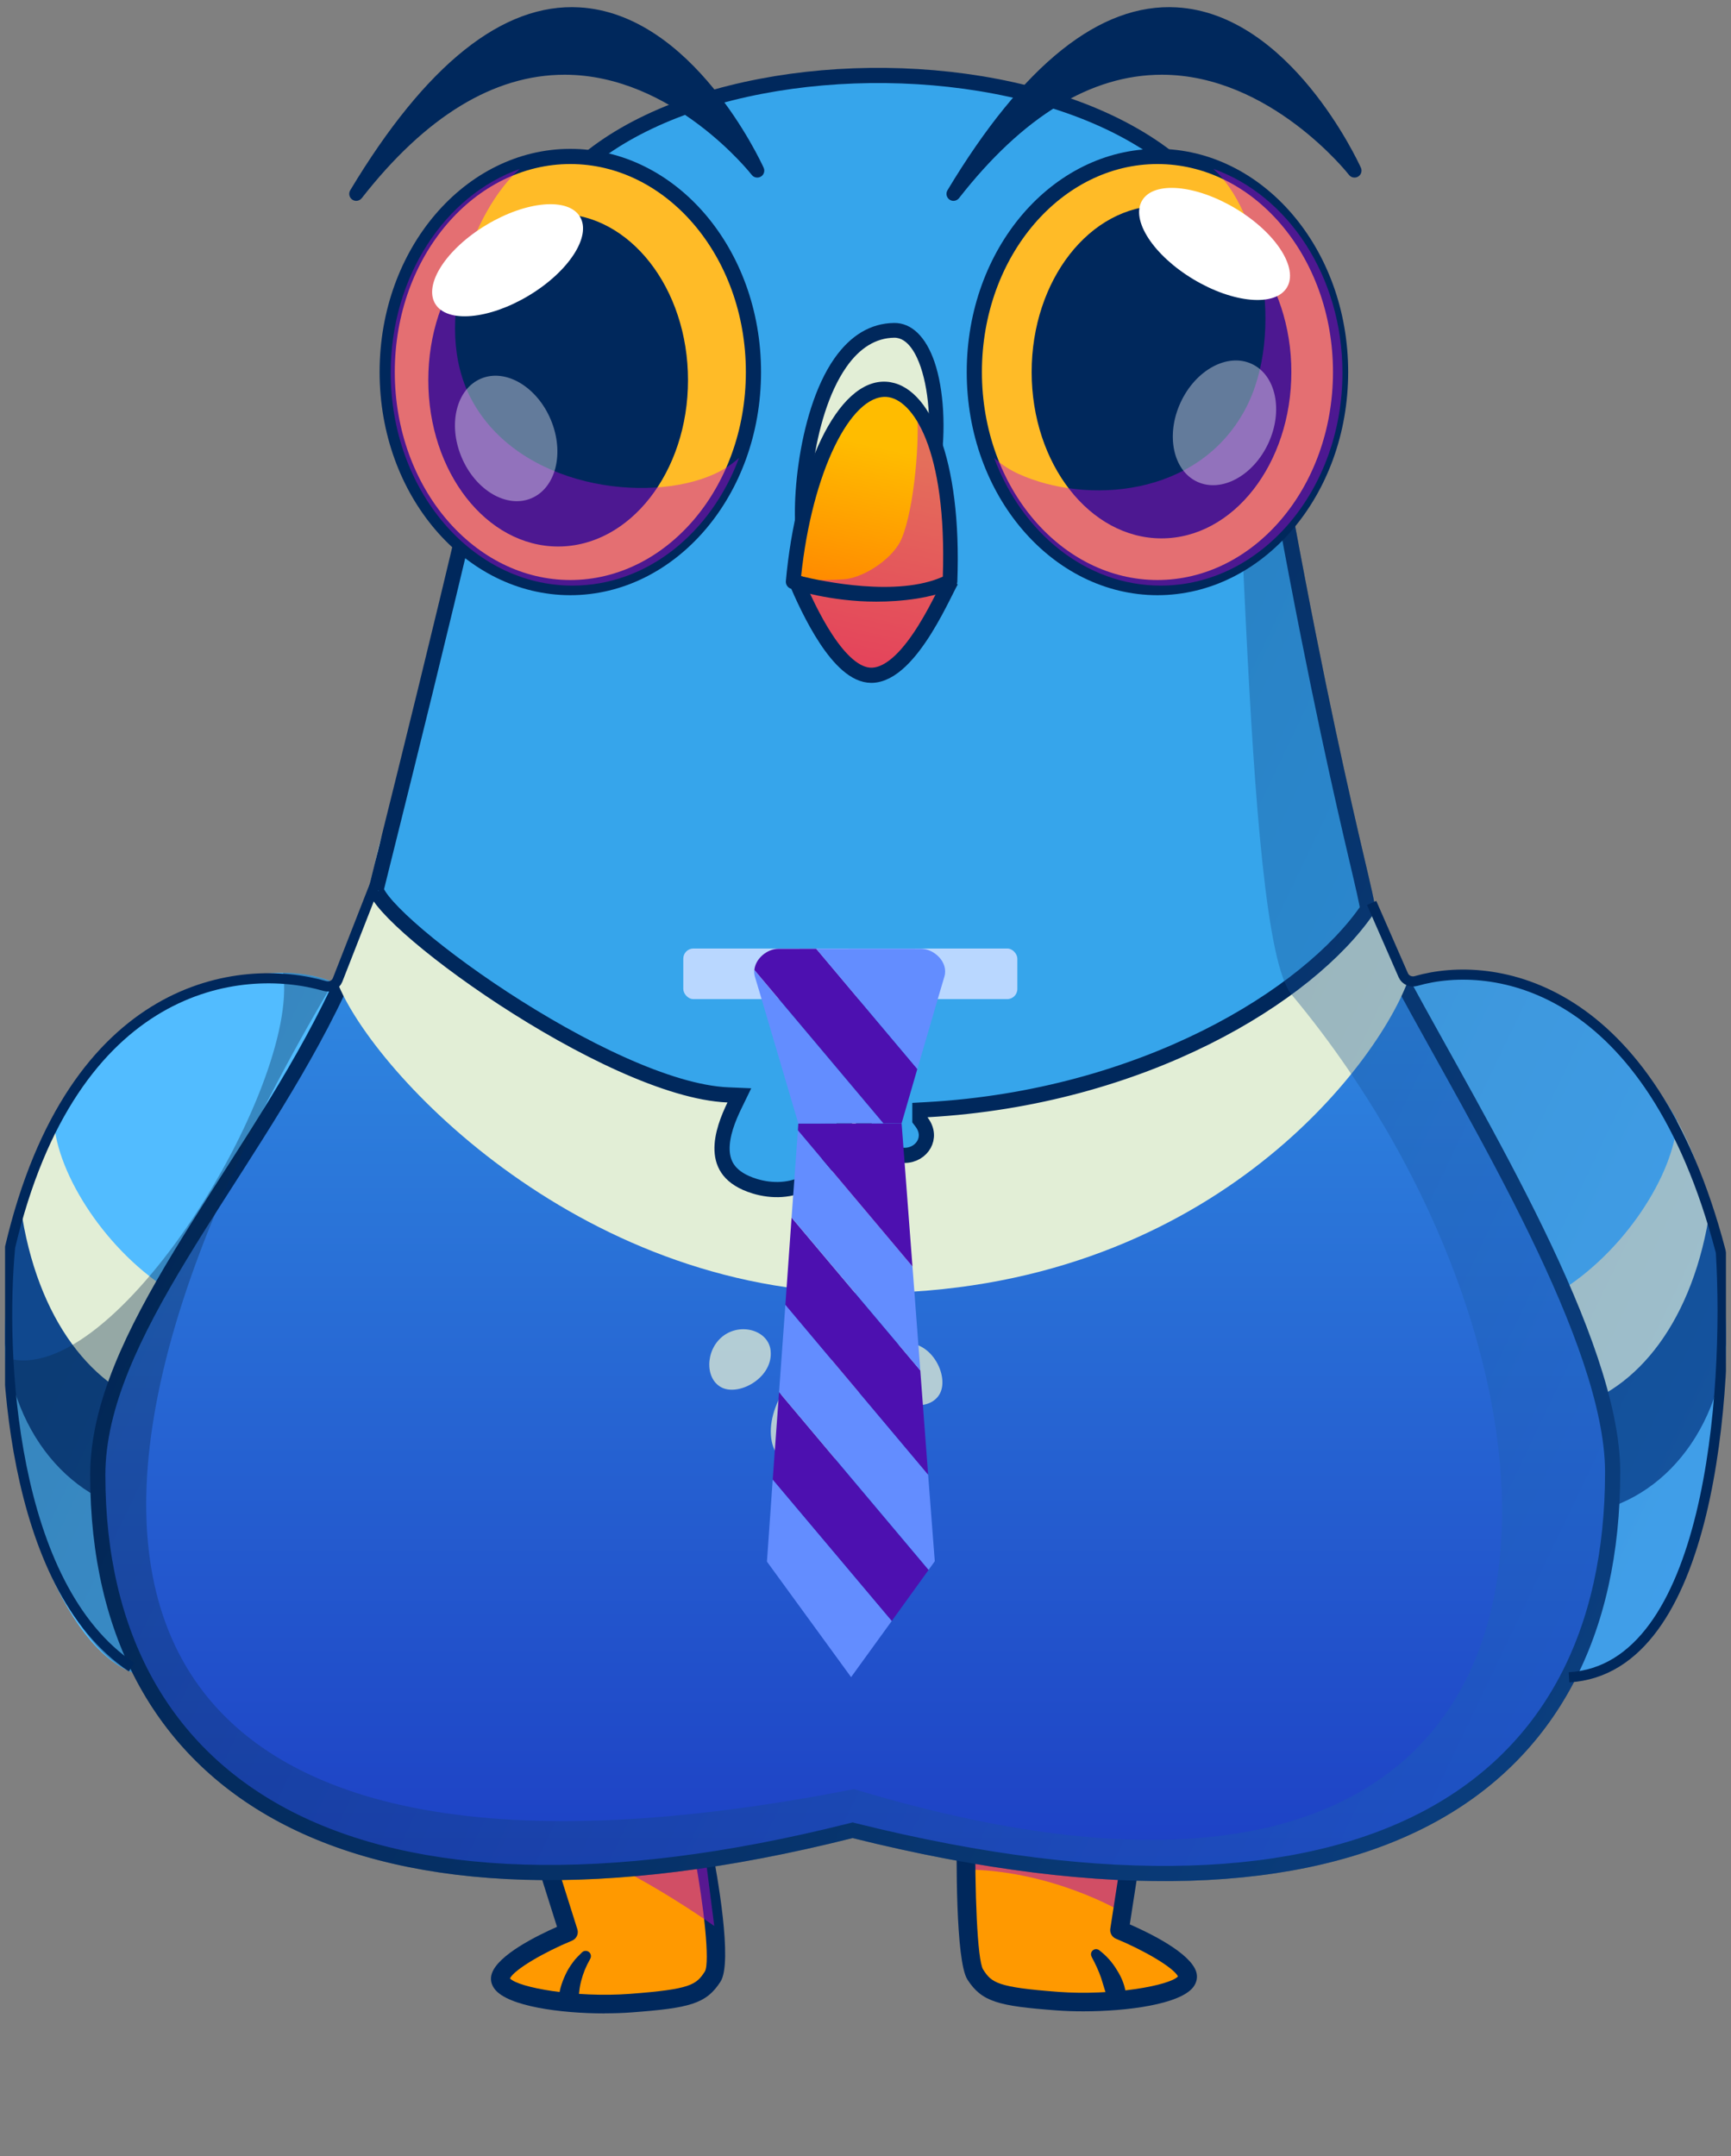
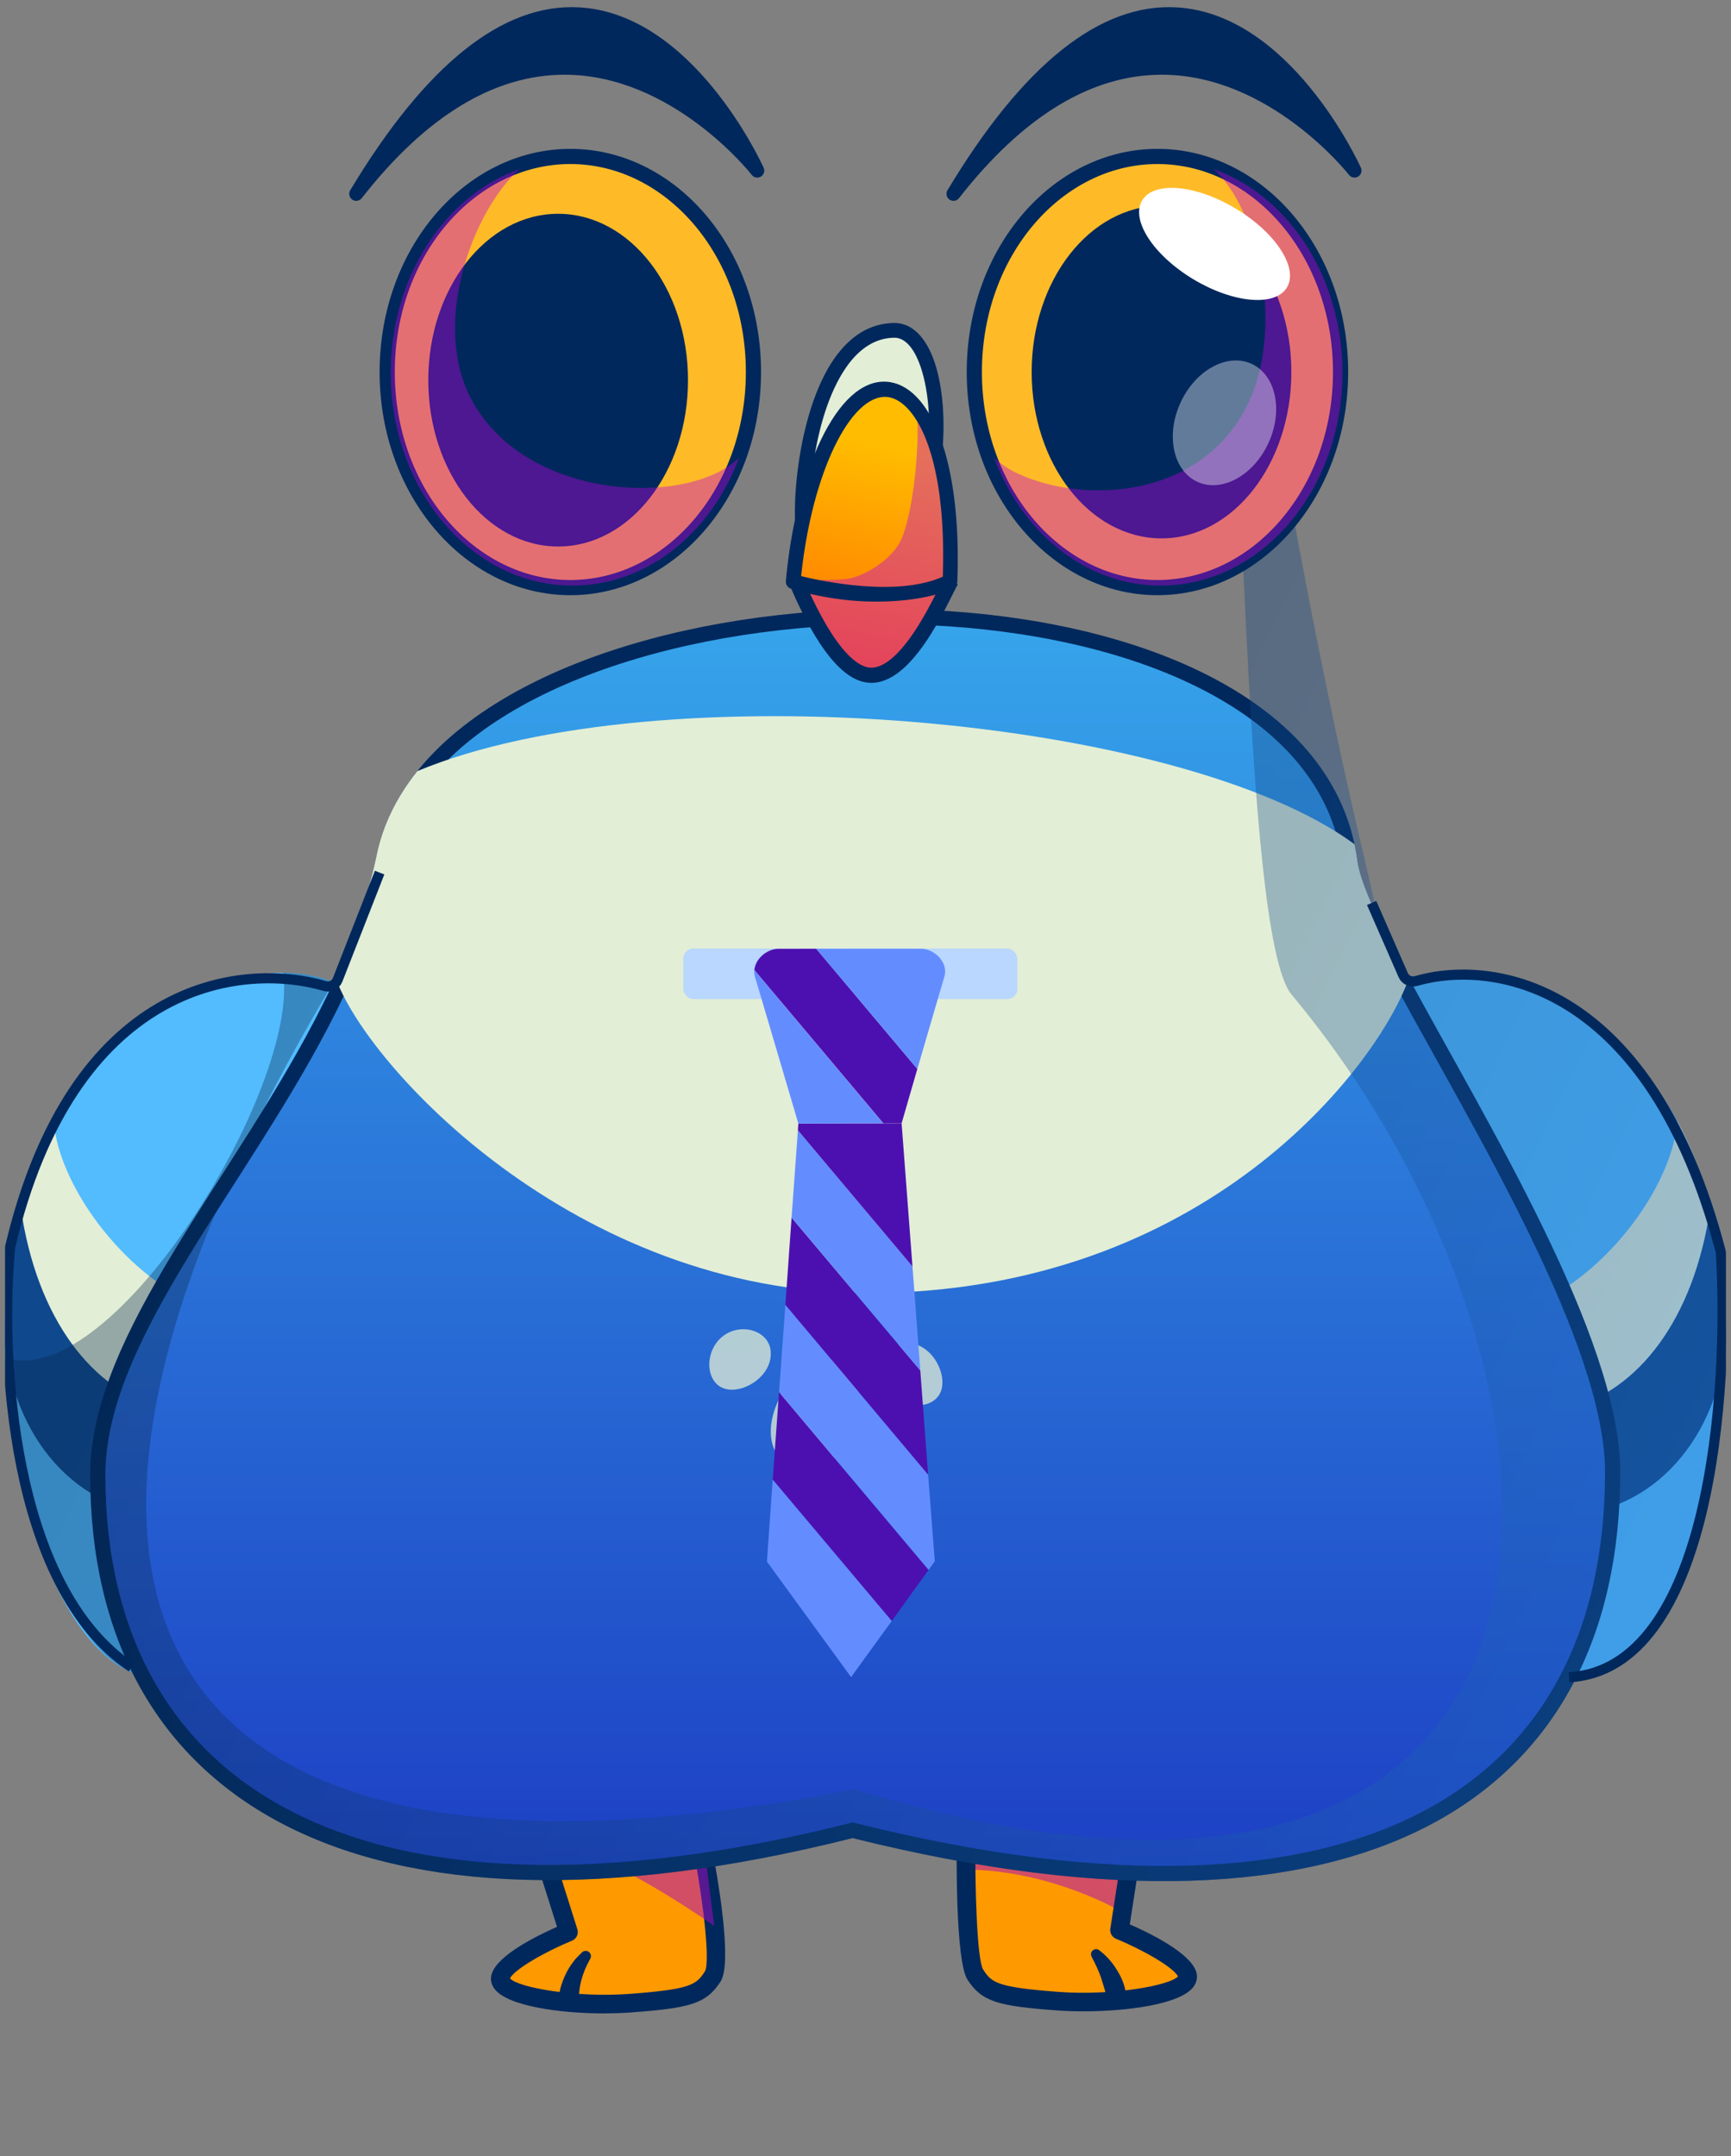
<svg xmlns="http://www.w3.org/2000/svg" width="171" height="213" viewBox="0 0 171 213" fill="none">
  <rect x="0" y="0" width="171" height="213" fill="#808080" stroke="none" />
  <g clip-path="url(#clip0_319_18003)">
    <path d="M51.72 176.846L56.154 190.882C56.154 190.882 50.063 193.391 49.457 195.27C48.844 197.149 56.414 198.338 62.305 197.901C68.196 197.456 69.278 197.019 70.405 195.27C71.525 193.521 69.408 182.637 69.408 182.637L51.728 176.846H51.72Z" fill="#FF9900" />
    <path d="M59.736 198.912C55.364 198.912 50.201 198.206 48.882 196.526C48.514 196.058 48.407 195.514 48.583 194.984C49.181 193.144 53.024 191.241 55.026 190.359L50.846 177.12C50.738 176.79 50.83 176.43 51.076 176.192C51.321 175.947 51.682 175.862 52.012 175.97L69.7 181.761C70.014 181.868 70.252 182.129 70.313 182.459C70.827 185.097 72.407 193.857 71.18 195.767C69.761 197.976 68.127 198.382 62.374 198.812C61.561 198.873 60.672 198.904 59.736 198.904V198.912ZM50.378 195.452C51.176 196.342 56.798 197.385 62.236 196.979C68.227 196.526 68.779 196.089 69.63 194.77C70.152 193.895 69.531 188.265 68.61 183.341L53.147 178.271L57.036 190.597C57.181 191.05 56.951 191.54 56.507 191.725C53.86 192.814 50.853 194.532 50.378 195.445V195.452Z" fill="#00285C" />
    <g style="mix-blend-mode:multiply" opacity="0.52">
      <path d="M53.369 182.06C58.884 181.922 70.559 190.275 70.559 190.275L69.654 183.187L52.326 178.439L53.377 182.068L53.369 182.06Z" fill="#A60AC2" />
    </g>
    <path d="M57.895 193.223C56.1 195.34 56.154 197.825 56.154 197.825L57.895 193.223Z" fill="#FF9900" />
    <path d="M58.286 193.56C57.895 194.243 57.604 194.948 57.419 195.677C57.32 196.038 57.258 196.406 57.22 196.774C57.166 197.127 57.143 197.533 57.074 197.809L57.036 197.963C56.921 198.454 56.422 198.76 55.931 198.638C55.548 198.546 55.272 198.216 55.233 197.84C55.172 197.28 55.257 196.858 55.372 196.39C55.494 195.938 55.663 195.501 55.862 195.079C56.054 194.657 56.3 194.258 56.576 193.89C56.837 193.514 57.174 193.192 57.496 192.877C57.703 192.678 58.033 192.686 58.233 192.893C58.394 193.061 58.417 193.315 58.309 193.514L58.286 193.545V193.56Z" fill="#00285C" />
    <path d="M113.541 171.62L110.596 190.673C110.596 190.673 116.686 193.182 117.292 195.061C117.906 196.94 110.335 198.129 104.444 197.692C98.553 197.247 97.472 196.81 96.344 195.061C95.224 193.312 95.447 180.05 95.447 180.05L113.541 171.62Z" fill="#FF9900" />
    <g style="mix-blend-mode:multiply" opacity="0.52">
      <path d="M94.894 184.698C103.746 184.614 110.872 188.91 110.872 188.91L113.526 172.694C113.526 172.694 95.508 181.078 95.431 181.362C95.355 181.638 94.887 184.706 94.887 184.706L94.894 184.698Z" fill="#A60AC2" />
    </g>
    <path d="M107.014 198.706C106.085 198.706 105.188 198.675 104.375 198.614C98.63 198.184 96.996 197.778 95.569 195.569C94.388 193.728 94.472 183.22 94.526 180.044C94.526 179.691 94.741 179.377 95.055 179.223L113.15 170.794C113.457 170.648 113.817 170.686 114.093 170.893C114.362 171.1 114.5 171.438 114.446 171.768L111.608 190.115C113.579 190.974 117.553 192.915 118.166 194.786C118.335 195.316 118.228 195.86 117.867 196.328C116.548 198.008 111.378 198.706 107.014 198.706ZM96.359 180.642C96.283 186.74 96.536 193.644 97.119 194.572C97.963 195.891 98.522 196.328 104.513 196.781C109.951 197.187 115.581 196.144 116.371 195.254C115.896 194.342 112.889 192.623 110.243 191.534C109.852 191.373 109.621 190.959 109.683 190.545L112.367 173.194L96.359 180.658V180.642Z" fill="#00285C" />
    <path d="M108.218 193.007C109.683 194.648 110.181 196.512 110.342 197.341L108.218 193.007Z" fill="#FF9900" />
    <path d="M108.586 192.669C109.292 193.198 109.898 193.88 110.35 194.648C110.833 195.407 111.171 196.251 111.24 197.163C111.278 197.67 110.895 198.115 110.388 198.153C109.959 198.184 109.583 197.923 109.445 197.539V197.509C109.192 196.826 109.008 196.12 108.778 195.407C108.532 194.709 108.218 194.019 107.842 193.328V193.313C107.704 193.067 107.788 192.761 108.041 192.623C108.218 192.523 108.432 192.546 108.586 192.661V192.669Z" fill="#00285C" />
    <path d="M38.961 122.139C38.862 122.935 38.75 123.74 38.626 124.548C35.675 143.736 25.618 165.647 15.243 165.647C7.428 165.647 0.6 149.447 0.5 132.764C0.486 130.381 0.608 127.987 0.887 125.629C1.14 123.474 1.522 121.35 2.046 119.292C2.818 116.257 3.897 113.364 5.324 110.725C5.462 110.468 5.605 110.213 5.75 109.962C10.41 101.891 22.477 93.952 31.818 96.638C38.8 98.645 40.514 109.56 38.96 122.139H38.961Z" fill="#52BCFF" />
    <path d="M39.482 121.28C39.238 122.421 38.952 123.511 38.626 124.548C38.382 125.336 38.112 126.091 37.823 126.818C30.056 146.391 7.488 144.368 0.888 125.629C1.141 123.474 1.523 121.35 2.047 119.292C2.82 116.257 3.898 113.364 5.325 110.725C5.891 121.283 25.072 141.71 38.961 122.139C39.152 121.87 39.309 121.572 39.482 121.28Z" fill="#E2EED6" />
    <path d="M38.009 126.507C28.701 159.224 2.606 153.408 0.5 132.763C0.486 130.38 0.608 127.986 0.887 125.628C1.14 123.474 1.522 121.349 2.046 119.291C5.216 141.474 24.414 147.578 37.822 126.817C37.885 126.714 37.947 126.611 38.009 126.507Z" fill="#10488E" />
    <path d="M132.039 122.137C132.138 122.934 132.25 123.739 132.374 124.547C135.325 143.734 145.382 165.646 155.758 165.646C163.572 165.646 170.4 149.445 170.499 132.764C170.513 130.381 170.391 127.987 170.112 125.629C169.859 123.474 169.477 121.35 168.953 119.292C168.181 116.257 167.102 113.364 165.675 110.725C165.537 110.468 165.394 110.213 165.249 109.962C160.589 101.891 148.522 93.952 139.181 96.638C132.199 98.645 130.484 109.56 132.039 122.139V122.137Z" fill="#52BCFF" />
    <path d="M131.518 121.278C131.762 122.419 132.048 123.509 132.374 124.546C132.618 125.334 132.888 126.089 133.177 126.816C140.944 146.389 163.512 144.366 170.112 125.627C169.859 123.472 169.477 121.348 168.953 119.29C168.18 116.255 167.102 113.362 165.675 110.723C165.109 121.281 145.928 141.708 132.039 122.137C131.848 121.869 131.691 121.57 131.518 121.278Z" fill="#E2EED6" />
    <path d="M132.991 126.507C142.299 159.224 168.394 153.408 170.499 132.763C170.513 130.38 170.391 127.986 170.112 125.628C169.859 123.474 169.477 121.349 168.953 119.291C165.783 141.474 146.585 147.578 133.177 126.817C133.114 126.714 133.052 126.611 132.99 126.507H132.991Z" fill="#10488E" />
    <path d="M62.66 64.359C71.607 61.702 81.936 60.554 91.905 61.022C101.88 61.489 111.446 63.572 118.886 67.333C126.324 71.094 131.56 76.488 133.078 83.562C133.187 84.073 133.277 84.594 133.349 85.125C133.521 86.417 134.141 88.122 135.031 90.096C135.929 92.088 137.134 94.422 138.522 96.992C142.33 104.046 147.525 112.898 151.788 121.674C156.035 130.416 159.267 138.912 159.308 145.311V145.436C159.308 161.255 153.185 173.173 140.896 179.632C128.543 186.124 109.802 187.189 84.407 180.861L84.226 180.815L84.043 180.861C59.585 187.021 40.968 186.03 28.506 179.644C16.105 173.289 9.659 161.517 9.659 145.715C9.659 138.886 13.157 131.706 17.831 123.991C22.464 116.344 28.259 108.169 32.546 99.582V99.581C34.786 95.091 36.636 90.453 37.72 85.656L37.927 84.695C38.525 81.76 39.862 79.075 41.812 76.647C46.207 71.173 53.699 67.021 62.66 64.359Z" fill="url(#paint0_linear_319_18003)" stroke="#00285C" stroke-width="1.5" />
    <path d="M139.181 96.639C136.115 105.321 119.108 127.745 85.654 127.745C56.748 127.745 36.133 105.182 33.148 96.578C34.293 93.551 36.163 89.6 37.191 84.547C37.816 81.481 39.212 78.688 41.227 76.179C65.102 66.249 116.577 70.701 133.811 83.407C133.925 83.937 134.018 84.477 134.092 85.026C134.405 87.377 136.41 91.505 139.182 96.637L139.181 96.639Z" fill="#E2EED6" />
-     <path d="M87.515 7.458C95.928 7.557 104.291 9.298 110.805 12.695C117.314 16.09 121.903 21.093 122.979 27.707C126.778 51.044 129.921 66.517 132.06 76.24C133.129 81.101 133.947 84.525 134.47 86.766C134.732 87.89 134.916 88.705 135.021 89.256C135.07 89.511 135.098 89.692 135.11 89.812C129.236 98.407 112.871 108.44 91.581 109.628L90.873 109.667V110.632L91.026 110.833C91.639 111.635 91.617 112.443 91.284 113.05C90.939 113.679 90.231 114.141 89.362 114.141C87.85 114.141 86.928 113.671 86.318 112.976C85.687 112.255 85.311 111.199 85.101 109.868C85.1 109.851 85.102 109.832 85.1 109.813C85.096 109.784 85.089 109.735 85.072 109.678C85.059 109.634 85.02 109.513 84.916 109.394C84.788 109.248 84.523 109.078 84.182 109.157C83.921 109.218 83.784 109.392 83.744 109.445C83.651 109.572 83.623 109.696 83.615 109.732C83.602 109.791 83.596 109.846 83.596 109.895C83.596 109.898 83.597 109.902 83.597 109.906C83.033 113.721 81.529 115.731 79.882 116.702C78.201 117.693 76.22 117.694 74.578 117.194C73.293 116.803 72.51 116.252 72.04 115.665C71.572 115.081 71.364 114.399 71.332 113.658C71.267 112.129 71.954 110.453 72.54 109.243L73.038 108.216L71.897 108.167C68.995 108.045 65.316 106.891 61.393 105.127C57.485 103.37 53.401 101.038 49.71 98.624C46.018 96.209 42.738 93.724 40.437 91.668C39.283 90.637 38.394 89.731 37.823 89.009C37.537 88.646 37.349 88.353 37.245 88.132C37.15 87.929 37.16 87.86 37.157 87.881C39.713 77.555 48.285 43.574 51.739 25.795C52.911 19.764 57.559 15.134 64.136 12.019C70.707 8.905 79.102 7.359 87.515 7.458Z" fill="url(#paint1_linear_319_18003)" stroke="#00285C" stroke-width="1.5" />
    <g opacity="0.75">
      <path d="M122.847 49.983C124.636 50.436 125.641 52.937 124.588 54.315C123.535 55.694 120.904 55.322 120.03 53.67C119.156 52.019 120.47 49.381 122.848 49.982L122.847 49.983Z" fill="#A8C8E3" />
      <path d="M117.96 52.98C119.083 53.214 119.757 54.703 119.128 55.562C118.499 56.42 116.854 56.255 116.277 55.276C115.701 54.297 116.469 52.67 117.961 52.98H117.96Z" fill="#A8C8E3" />
    </g>
    <g opacity="0.75">
      <path d="M49.947 50.168C47.87 50.733 46.872 53.292 48.217 54.601C49.562 55.91 52.637 55.373 53.545 53.669C54.454 51.966 52.705 49.415 49.947 50.166V50.168Z" fill="#A8C8E3" />
-       <path d="M55.935 52.85C54.628 53.154 53.943 54.684 54.749 55.5C55.555 56.317 57.484 56.048 58.091 55.035C58.697 54.022 57.67 52.446 55.935 52.85Z" fill="#A8C8E3" />
+       <path d="M55.935 52.85C55.555 56.317 57.484 56.048 58.091 55.035C58.697 54.022 57.67 52.446 55.935 52.85Z" fill="#A8C8E3" />
    </g>
    <g opacity="0.75">
      <path d="M81.612 134.31C78.668 134.421 75.564 139.082 76.235 142.385C76.906 145.687 81.046 146.127 83.407 143.146C85.769 140.164 85.524 134.162 81.612 134.31Z" fill="#E2EED6" />
      <path d="M89.428 132.693C87.446 132.81 86.495 135.493 87.782 137.34C89.069 139.187 92.006 139.356 92.87 137.634C93.734 135.911 92.061 132.536 89.428 132.693Z" fill="#E2EED6" />
      <path d="M76.123 133.408C75.899 131.432 73.173 130.626 71.402 132.013C69.631 133.4 69.621 136.346 71.385 137.119C73.149 137.89 76.422 136.034 76.123 133.409V133.408Z" fill="#E2EED6" />
    </g>
    <path style="mix-blend-mode:multiply" opacity="0.35" d="M170.112 125.629C169.859 123.475 169.477 121.35 168.953 119.292C168.18 116.258 167.102 113.364 165.675 110.725C165.537 110.469 165.394 110.214 165.249 109.963C160.589 101.891 148.522 93.953 139.181 96.638C137.861 94.196 136.716 91.978 135.843 90.073C136.272 89.409 131.307 74.21 123.72 27.587C122.855 22.274 119.823 17.994 115.456 14.723C115.569 14.859 115.681 14.995 115.793 15.132C117.372 17.06 118.271 18.029 120.456 24.615C123.015 32.331 122.568 92.238 127.592 98.258C159.295 136.245 161.848 200.136 84.362 176.753C15.072 190.379 -4.018 159.203 32.929 97.055C32.569 96.887 30.685 96.124 27.991 96.109C27.986 96.124 27.974 96.14 27.977 96.156C29.555 107.487 11.246 137.349 0.683 134.163C0.165 146.731 6.579 162.734 13.064 165.227C22.242 183.725 46.478 191.096 84.225 181.59C122.965 191.243 146.642 183.848 155.757 165.646C163.572 165.646 170.398 149.444 170.497 132.764C170.512 130.381 170.389 127.987 170.111 125.629H170.112Z" fill="url(#paint2_linear_319_18003)" />
    <path d="M135.5 89.205L138.624 96.345C138.835 96.829 139.382 97.062 139.889 96.916C147.582 94.701 163.04 97.165 169.975 123.609C169.991 123.671 170.002 123.735 170.006 123.8C170.825 137.498 168.968 164.907 155 165.705" stroke="#00285C" />
    <path d="M37.5 86.206L33.352 96.805C33.156 97.307 32.599 97.561 32.081 97.411C23.723 94.991 7.165 97.004 1 123.206C-0 133.706 1 156.706 13 164.706" stroke="#00285C" />
    <path d="M56.341 15.456C66.226 15.456 74.431 24.877 74.431 36.754C74.43 48.631 66.225 58.051 56.341 58.051C46.456 58.051 38.25 48.631 38.25 36.754C38.25 24.877 46.456 15.456 56.341 15.456Z" fill="#FFBB27" stroke="#00285C" stroke-width="1.5" />
    <path d="M55.138 53.991C62.223 53.991 67.966 46.633 67.966 37.556C67.966 28.479 62.223 21.12 55.138 21.12C48.054 21.12 42.31 28.479 42.31 37.556C42.31 46.633 48.054 53.991 55.138 53.991Z" fill="#00285C" />
    <g style="mix-blend-mode:multiply" opacity="0.41">
      <path d="M51.361 16.683C46.801 20.668 42.523 31.866 46.57 39.456C51.23 48.196 63.977 49.826 70.578 46.827C71.488 46.415 72.298 45.876 73.01 45.234C70.239 52.661 63.915 57.854 56.553 57.854C46.635 57.854 38.599 48.437 38.599 36.819C38.599 27.316 43.978 19.291 51.364 16.683H51.361Z" fill="#BC00DE" />
    </g>
-     <path d="M52.24 29.199C56.19 26.824 58.452 23.337 57.293 21.41C56.135 19.484 51.994 19.847 48.045 22.222C44.096 24.597 41.833 28.084 42.992 30.011C44.151 31.938 48.291 31.574 52.24 29.199Z" fill="white" />
    <g opacity="0.39">
-       <ellipse cx="50.003" cy="43.316" rx="4.78" ry="6.414" transform="rotate(-22.777 50.003 43.316)" fill="white" style="mix-blend-mode:soft-light" />
-     </g>
+       </g>
    <path d="M114.341 15.456C124.226 15.456 132.431 24.877 132.431 36.754C132.43 48.631 124.225 58.051 114.341 58.051C104.456 58.051 96.25 48.631 96.25 36.754C96.25 24.877 104.456 15.456 114.341 15.456Z" fill="#FFBB27" stroke="#00285C" stroke-width="1.5" />
    <path d="M114.741 53.188C121.826 53.188 127.569 45.83 127.569 36.753C127.569 27.676 121.826 20.317 114.741 20.317C107.657 20.317 101.914 27.676 101.914 36.753C101.914 45.83 107.657 53.188 114.741 53.188Z" fill="#00285C" />
    <g style="mix-blend-mode:multiply" opacity="0.41">
      <path d="M119.854 16.683C124.414 20.668 127.061 32.845 123.013 40.435C118.353 49.175 107.237 49.826 100.637 46.827C99.727 46.415 98.917 45.876 98.205 45.234C100.976 52.661 107.3 57.854 114.661 57.854C124.58 57.854 132.616 48.437 132.616 36.819C132.616 27.316 127.237 19.291 119.851 16.683H119.854Z" fill="#BC00DE" />
    </g>
    <path d="M117.883 27.588C113.934 25.213 111.672 21.726 112.831 19.799C113.989 17.872 118.13 18.236 122.079 20.611C126.029 22.986 128.291 26.473 127.132 28.4C125.973 30.326 121.833 29.963 117.883 27.588Z" fill="white" />
    <g opacity="0.39">
      <ellipse cx="120.963" cy="41.773" rx="4.78" ry="6.414" transform="rotate(24.708 120.963 41.773)" fill="white" style="mix-blend-mode:soft-light" />
    </g>
    <path d="M79.587 53.898C78.428 50.588 79.872 32.733 88.328 32.628C95.519 32.539 93.847 63.956 79.587 53.898Z" fill="#E2EED6" />
    <path d="M85.418 56.578C83.775 56.749 81.695 56.277 79.168 54.496C79.044 54.411 78.952 54.287 78.9 54.141C77.975 51.494 78.611 40.857 82.42 35.42C84.03 33.118 86.012 31.939 88.32 31.906C90.045 31.885 91.465 33.259 92.321 35.773C94.143 41.137 93.308 51.733 88.42 55.385C87.658 55.957 86.663 56.449 85.424 56.578L85.418 56.578ZM80.209 53.451C83.116 55.437 85.582 55.698 87.552 54.228C91.56 51.233 92.788 41.673 90.947 36.244C90.579 35.163 89.752 33.345 88.337 33.364C86.539 33.386 84.937 34.362 83.613 36.257C80.049 41.352 79.591 51.01 80.21 53.457L80.209 53.451Z" fill="#00285C" />
    <path d="M87.571 38.714C82.843 37.137 79.475 50.313 78.579 57.397C78.553 57.606 78.595 57.812 78.7 57.994C79.635 59.603 81.695 62.706 82.071 64.213C82.571 66.213 85.571 66.213 87.571 66.213C89.134 66.213 92.533 60.805 93.932 57.914C93.996 57.781 94.027 57.642 94.026 57.494C93.984 51.75 92.31 40.293 87.571 38.714Z" fill="url(#paint3_linear_319_18003)" />
    <g style="mix-blend-mode:multiply" opacity="0.41">
      <path d="M90.571 40.712C90.87 43.08 90.368 50.126 89.071 53.213C88.293 55.073 85.607 56.931 83.571 57.213C83.571 57.213 81.031 57.426 79.071 57.212C80.63 65.801 89.143 71.829 93.071 58.712C93.856 58.485 92.942 55.129 93.571 54.713C93.154 48.364 92.013 42.452 90.571 40.712Z" fill="#BC00DE" />
    </g>
    <path d="M78.571 57.213C79.905 60.38 82.871 66.713 86.071 66.713C90.071 66.713 93.571 57.713 94.071 57.213" stroke="#00285C" stroke-width="1.5" />
    <path d="M86.571 59.439C82.022 59.439 78.438 58.247 78.159 58.169C77.821 58.072 77.603 57.751 77.633 57.406C78.607 46.596 82.671 37.398 87.571 37.713C91.891 37.991 95.026 45.398 94.572 57.461C94.56 57.721 94.415 57.957 94.179 58.078C92.201 59.1 88.985 59.439 86.565 59.439H86.571ZM79.139 56.922C81.263 57.437 88.65 58.998 93.138 56.971C93.556 44.339 90.148 39.376 87.571 39.213C84.038 38.995 80.222 46.632 79.139 56.922Z" fill="#00285C" />
    <rect x="67.5" y="93.706" width="33" height="5" rx="1" fill="#B9D7FF" />
    <path fill-rule="evenodd" clip-rule="evenodd" d="M75.764 154.277L84.076 165.689L88.098 160.134L76.334 146.164L75.764 154.277Z" fill="#638DFF" />
    <path fill-rule="evenodd" clip-rule="evenodd" d="M76.335 146.164L88.099 160.134L91.732 155.097L76.96 137.534L76.335 146.164Z" fill="#4D10B0" />
    <path fill-rule="evenodd" clip-rule="evenodd" d="M76.96 137.529L91.731 155.092L92.344 154.241L91.686 145.68L77.585 128.899L76.96 137.529Z" fill="#638DFF" />
    <path fill-rule="evenodd" clip-rule="evenodd" d="M77.586 128.903L91.686 145.684L90.913 135.391L78.197 120.29L77.586 128.903Z" fill="#4D10B0" />
    <path fill-rule="evenodd" clip-rule="evenodd" d="M78.198 120.285L90.913 135.386L90.14 125.11L78.823 111.655L78.198 120.285Z" fill="#638DFF" />
    <path fill-rule="evenodd" clip-rule="evenodd" d="M78.823 111.663L90.14 125.118L89.067 110.978L87.266 110.981L78.864 110.997L78.823 111.663Z" fill="#4D10B0" />
    <path fill-rule="evenodd" clip-rule="evenodd" d="M78.864 110.993L87.252 110.978L74.509 95.826C74.495 96.043 74.51 96.276 74.58 96.509L75.114 98.29L78.864 110.993Z" fill="#638DFF" />
    <path fill-rule="evenodd" clip-rule="evenodd" d="M74.522 95.823L87.266 110.975L89.067 110.971L90.62 105.605L80.632 93.73L76.877 93.737C75.817 93.739 74.632 94.674 74.522 95.823Z" fill="#4D10B0" />
    <path fill-rule="evenodd" clip-rule="evenodd" d="M80.632 93.733L90.62 105.608L92.769 98.258L93.296 96.475C93.712 95.042 92.258 93.729 90.988 93.731C90.988 93.714 80.632 93.733 80.632 93.733Z" fill="#638DFF" />
  </g>
  <path d="M94.199 19.154C115.005 -7.476 133.81 16.859 133.81 16.859C133.81 16.859 117.369 -19.407 94.199 19.154Z" fill="#00285C" />
  <path d="M94.193 19.844C94.061 19.844 93.922 19.804 93.801 19.723C93.501 19.516 93.409 19.112 93.599 18.795C101.067 6.368 108.673 0.29 116.239 0.728C127.42 1.374 134.156 15.952 134.438 16.569C134.582 16.886 134.467 17.267 134.167 17.445C133.867 17.624 133.475 17.555 133.262 17.278C133.187 17.18 125.488 7.406 114.814 7.383H114.774C107.802 7.383 101.061 11.483 94.735 19.579C94.597 19.752 94.395 19.844 94.187 19.844H94.193ZM114.774 5.999C114.774 5.999 114.809 5.999 114.826 5.999C121.567 6.016 127.069 9.54 130.494 12.486C127.634 8.207 122.622 2.481 116.152 2.106C110.766 1.795 105.259 5.197 99.735 12.238C104.55 8.092 109.584 5.999 114.774 5.999Z" fill="#00285C" />
  <path d="M35.199 19.154C56.005 -7.476 74.81 16.859 74.81 16.859C74.81 16.859 58.369 -19.407 35.199 19.154Z" fill="#00285C" />
  <path d="M35.193 19.844C35.06 19.844 34.922 19.804 34.801 19.723C34.501 19.516 34.409 19.112 34.599 18.795C42.067 6.368 49.673 0.29 57.239 0.728C68.42 1.374 75.156 15.952 75.438 16.569C75.582 16.886 75.467 17.267 75.167 17.445C74.867 17.624 74.475 17.555 74.262 17.278C74.187 17.18 66.489 7.406 55.815 7.383H55.774C48.802 7.383 42.061 11.483 35.735 19.579C35.597 19.752 35.395 19.844 35.187 19.844H35.193ZM55.774 5.999C55.774 5.999 55.809 5.999 55.826 5.999C62.567 6.016 68.069 9.54 71.494 12.486C68.634 8.207 63.623 2.481 57.152 2.106C51.766 1.795 46.259 5.197 40.735 12.238C45.55 8.092 50.584 5.999 55.774 5.999Z" fill="#00285C" />
  <defs>
    <linearGradient id="paint0_linear_319_18003" x1="84.484" y1="60.17" x2="84.484" y2="185.842" gradientUnits="userSpaceOnUse">
      <stop stop-color="#36A5EB" />
      <stop offset="1" stop-color="#1D3FC4" />
    </linearGradient>
    <linearGradient id="paint1_linear_319_18003" x1="79.794" y1="7.05" x2="88.381" y2="117.393" gradientUnits="userSpaceOnUse">
      <stop stop-color="#36A5EB" />
      <stop offset="0.31" stop-color="#36A5EB" />
      <stop offset="0.59" stop-color="#36A5EB" />
      <stop offset="0.85" stop-color="#36A5EB" />
      <stop offset="1" stop-color="#36A5EB" />
    </linearGradient>
    <linearGradient id="paint2_linear_319_18003" x1="170.706" y1="145.073" x2="32.737" y2="78.983" gradientUnits="userSpaceOnUse">
      <stop stop-color="#1F68BF" />
      <stop offset="1" stop-color="#062448" />
    </linearGradient>
    <linearGradient id="paint3_linear_319_18003" x1="82.653" y1="68.457" x2="87.894" y2="44.379" gradientUnits="userSpaceOnUse">
      <stop stop-color="#FF6700" />
      <stop offset="1" stop-color="#FFBC00" />
    </linearGradient>
    <clipPath id="clip0_319_18003">
      <rect width="170" height="206" fill="white" transform="translate(0.5 6.706)" />
    </clipPath>
  </defs>
</svg>